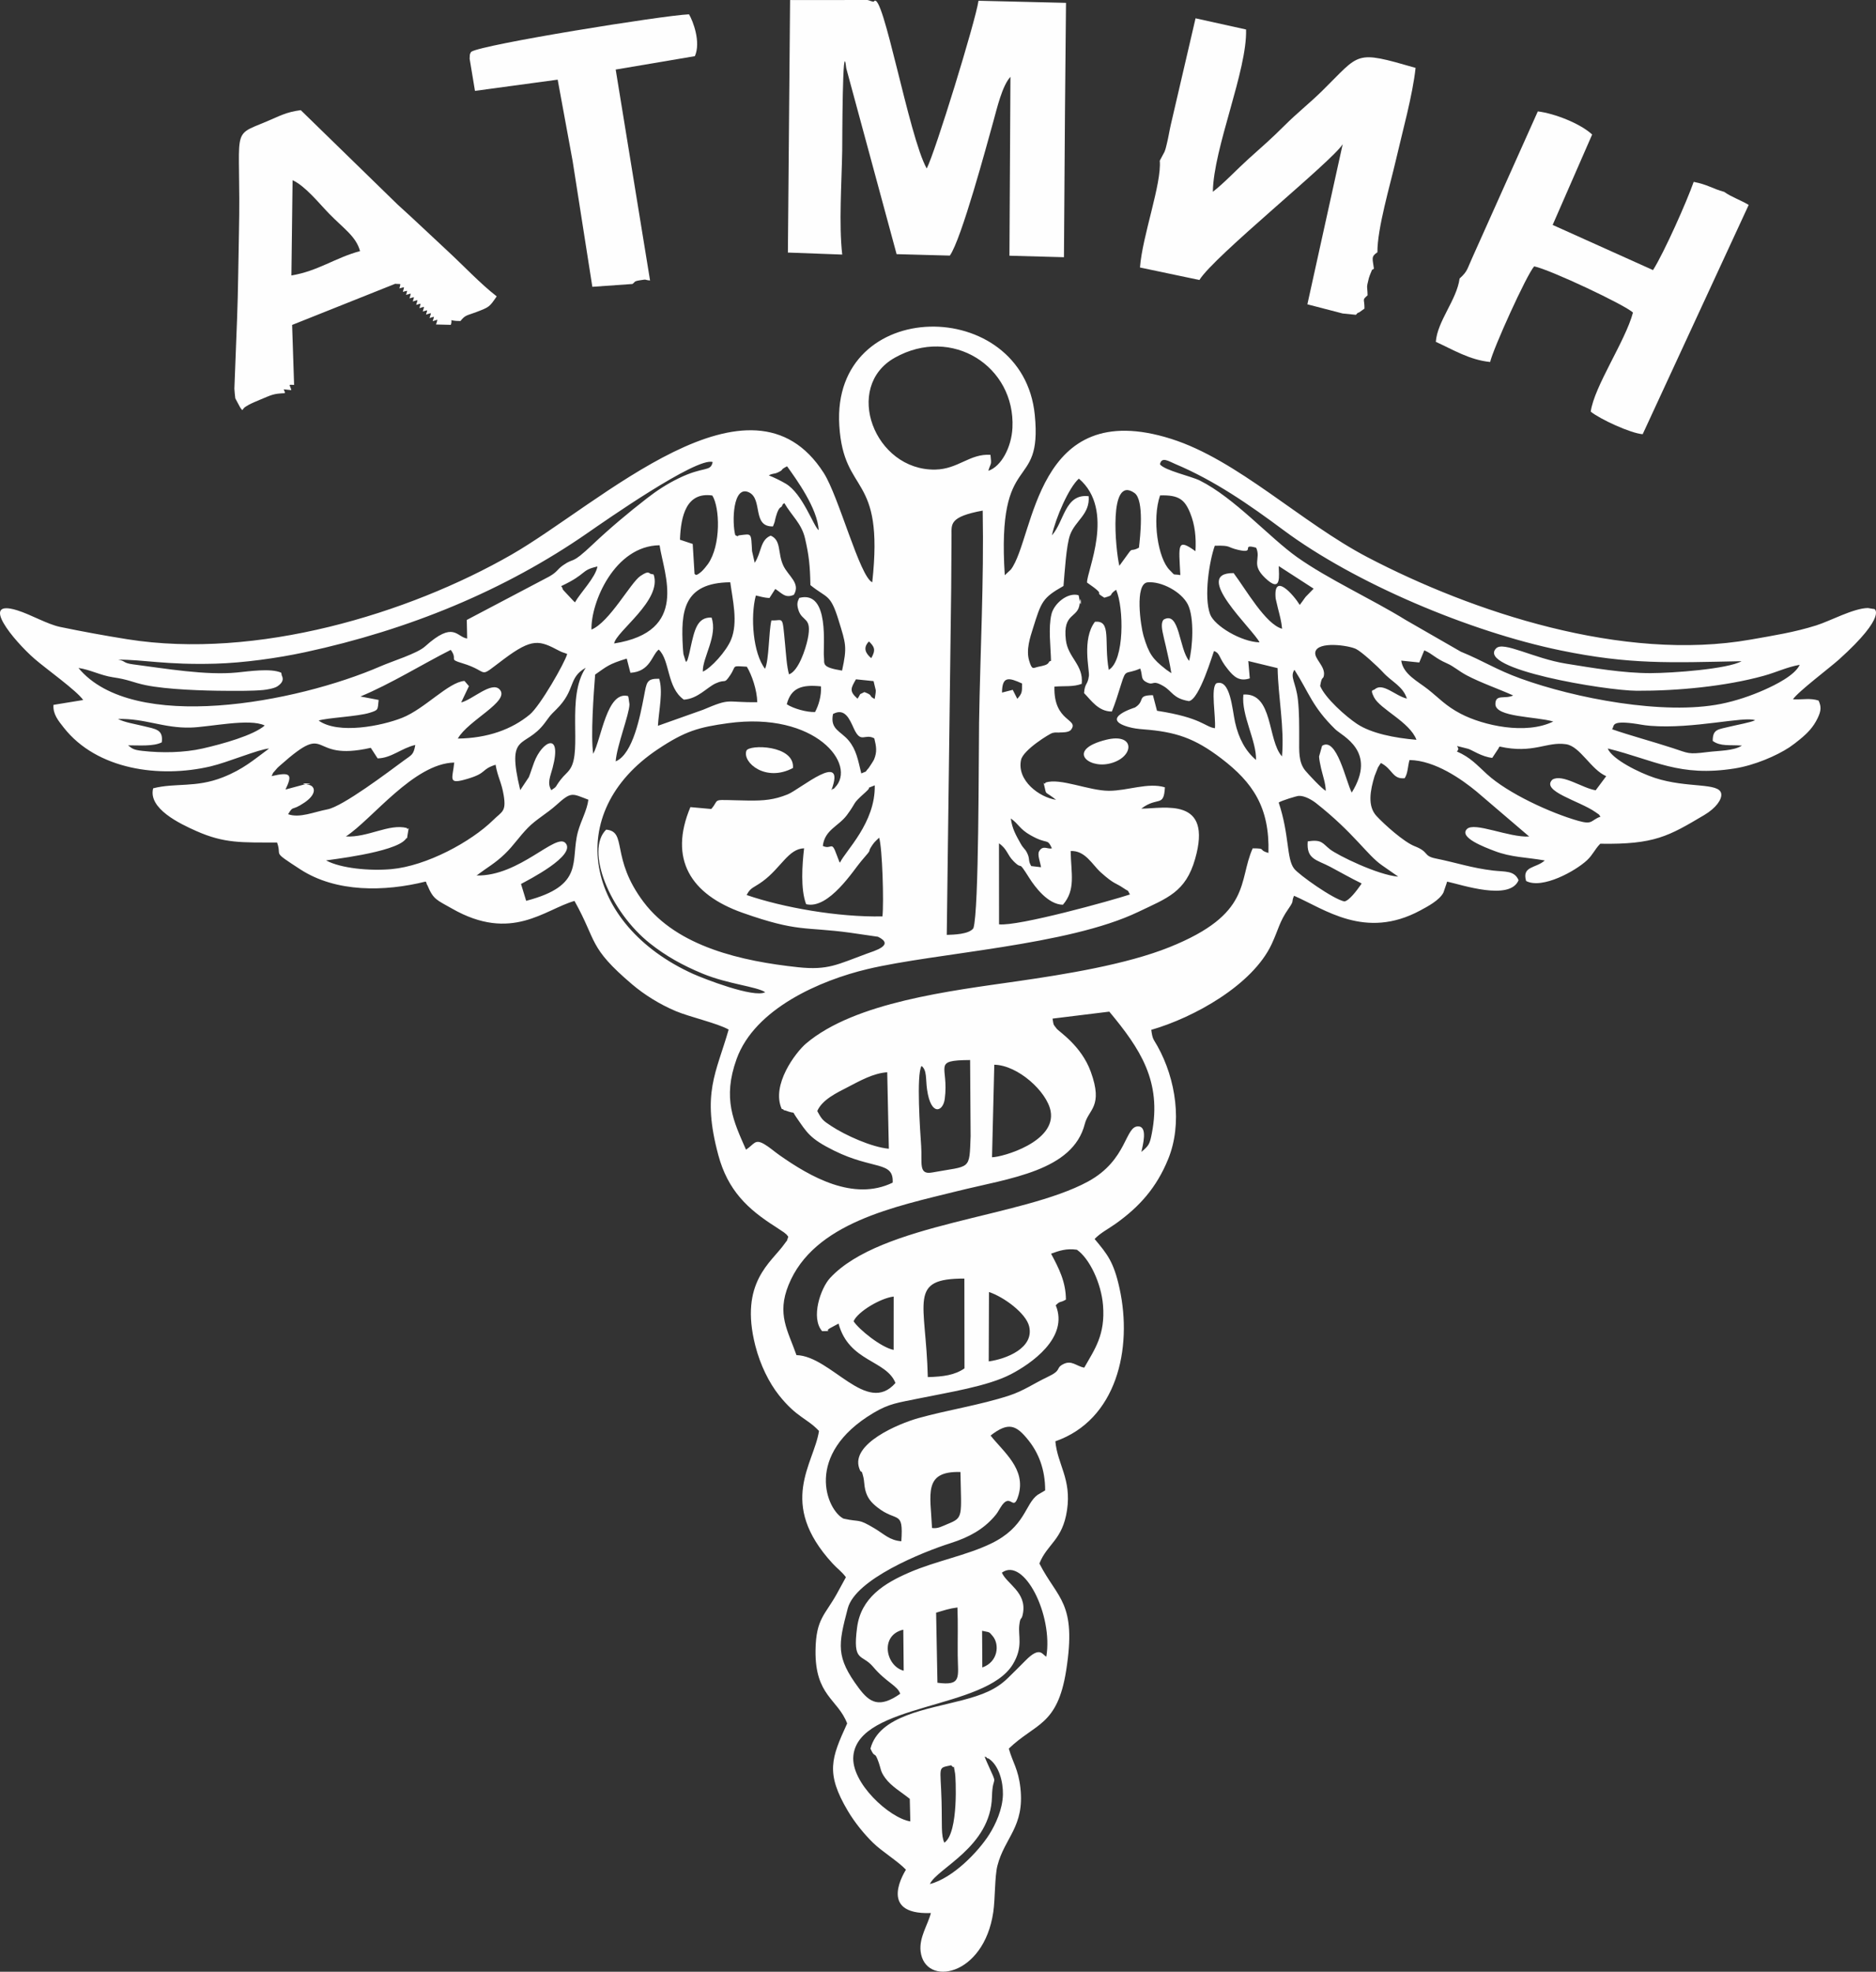
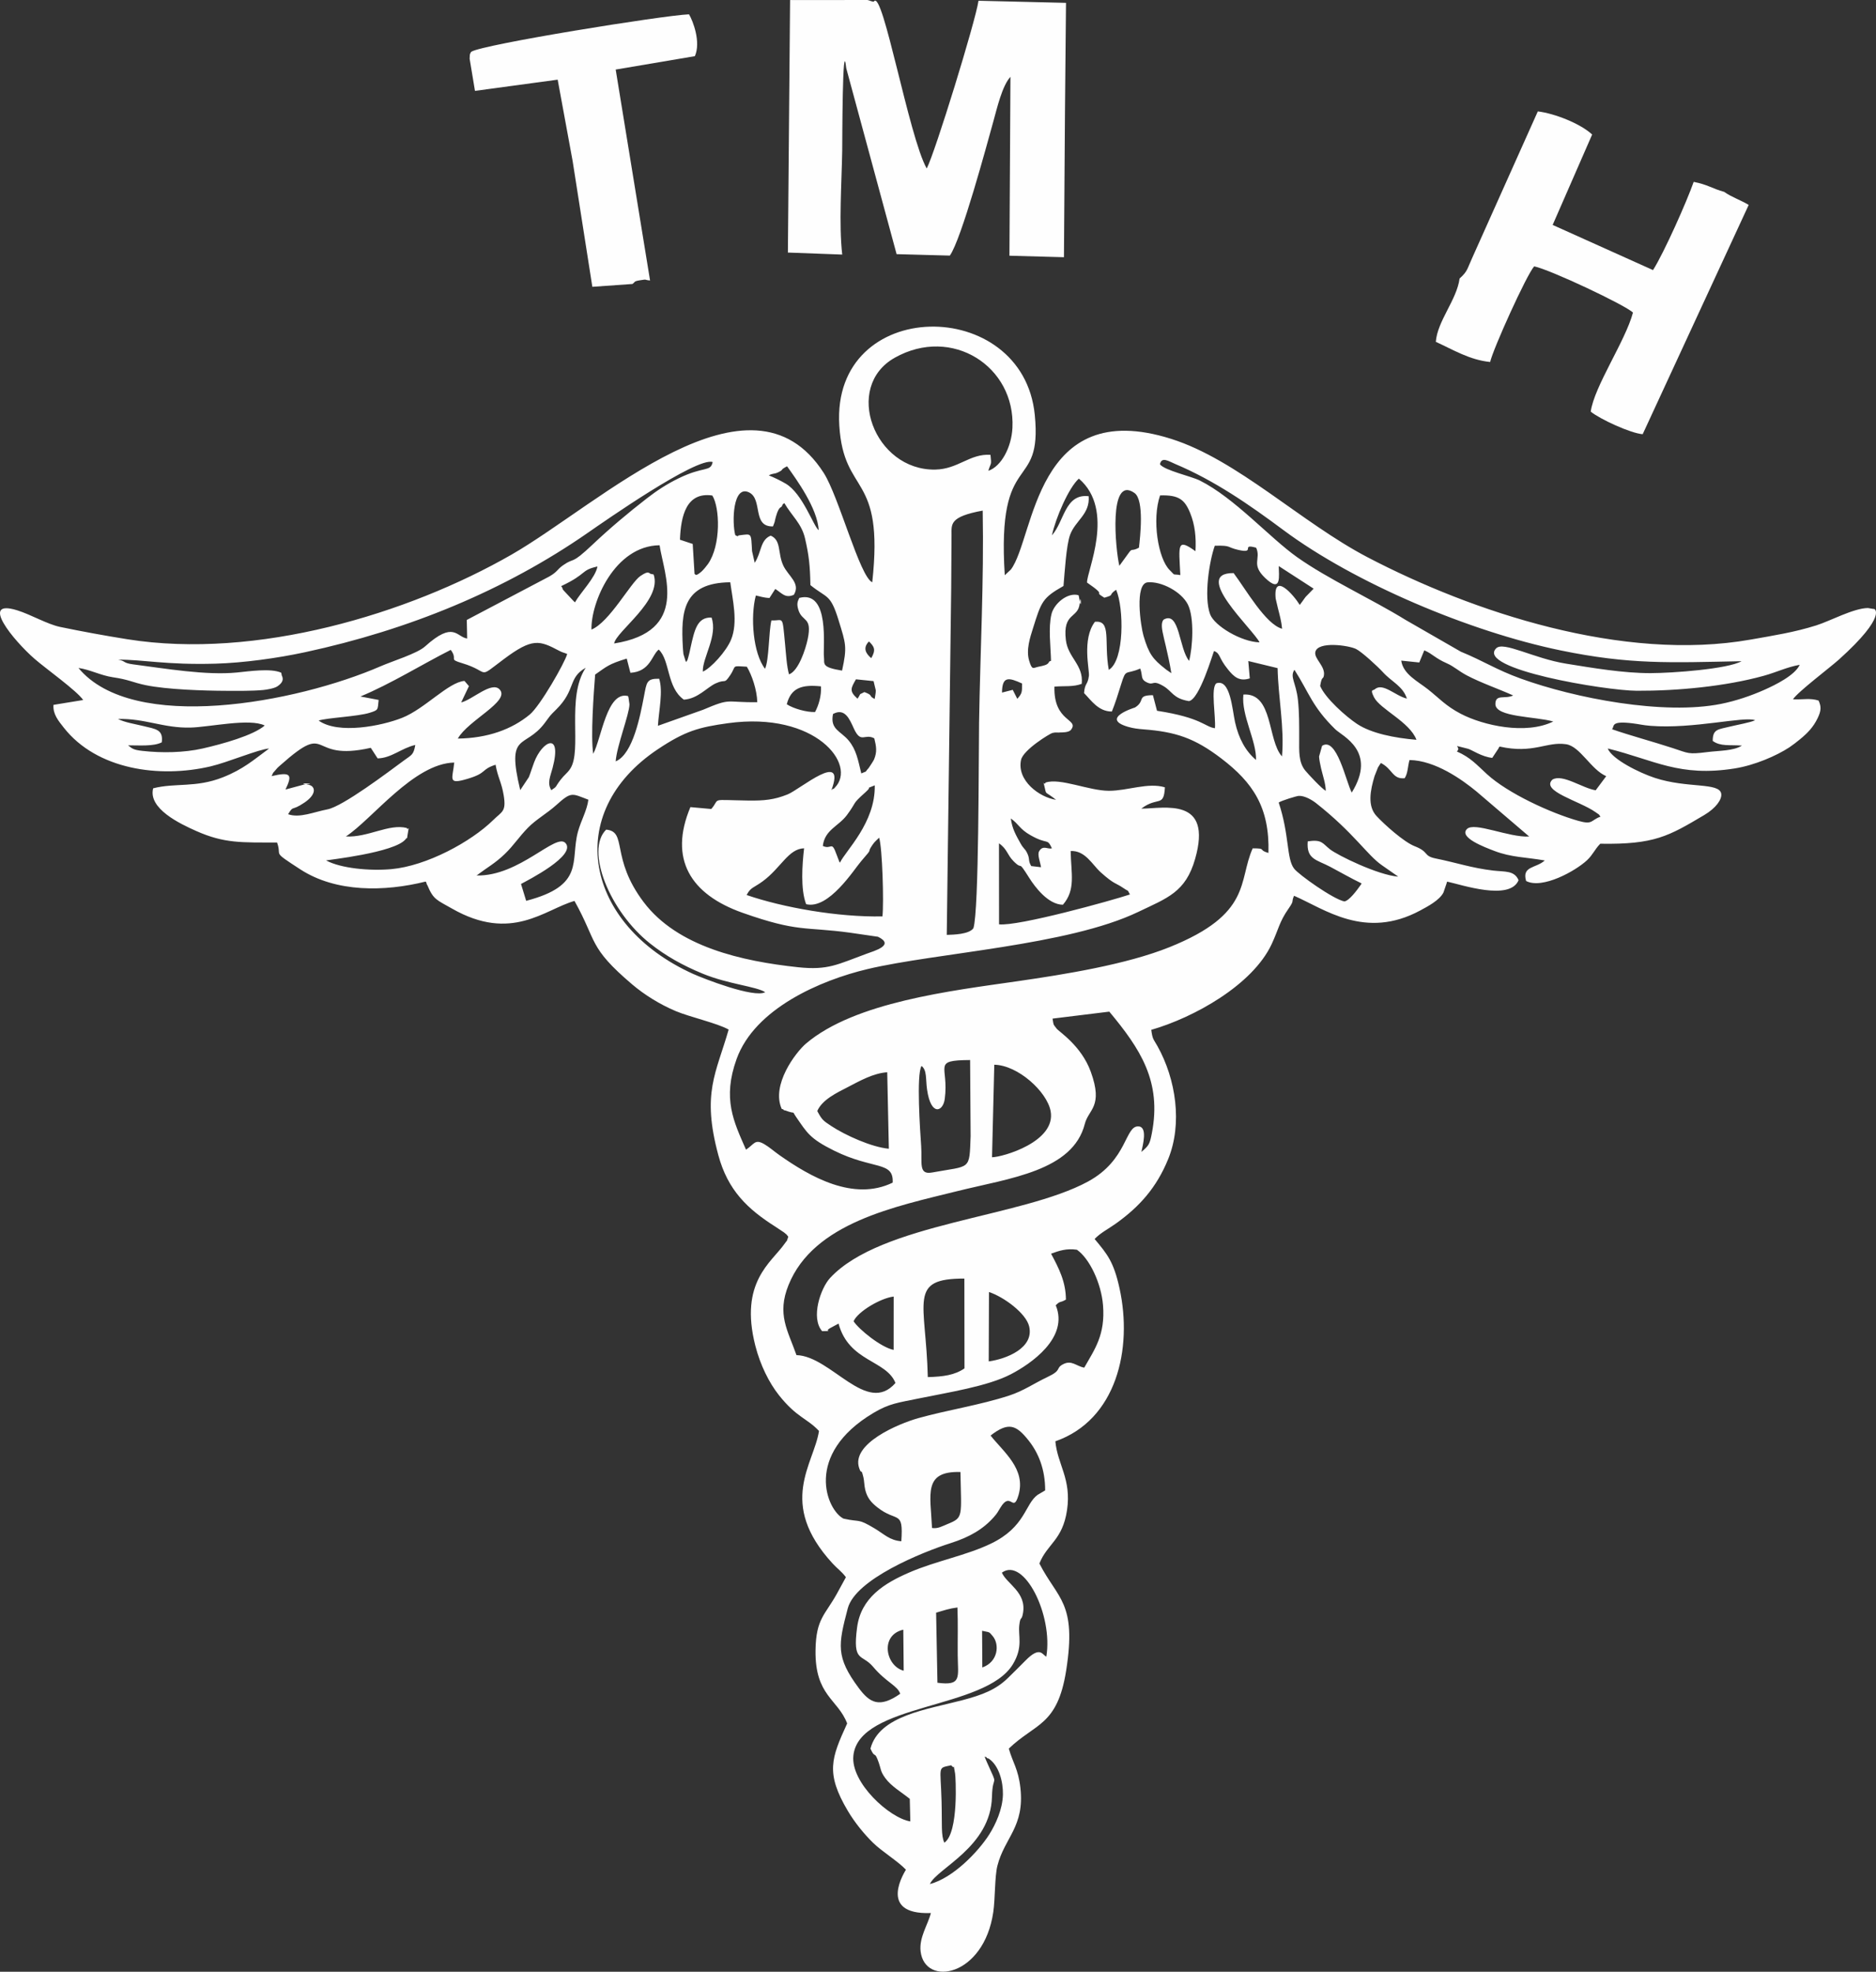
<svg xmlns="http://www.w3.org/2000/svg" xml:space="preserve" width="69.503mm" height="73.052mm" version="1.1" style="shape-rendering:geometricPrecision; text-rendering:geometricPrecision; image-rendering:optimizeQuality; fill-rule:evenodd; clip-rule:evenodd" viewBox="0 0 6119.73 6432.17">
  <rect x="0" y="0" width="6119.73" height="6432.17" fill="#333333" stroke="none" />
  <defs>
    <style type="text/css"> .fil0 {fill:#FEFEFE} </style>
  </defs>
  <g id="Слой_x0020_1">
    <g id="_2091139633088">
      <path class="fil0" d="M3080.69 6011.19c-11.4,-22.57 -7.16,-60.08 -9.21,-135.41 -3.19,-116.98 -14.46,-107.23 31.57,-117.09 15,18.9 3.65,-17.6 12.64,27.25 1.57,7.79 12.63,192.43 -35,225.25zm131.27 -280.45c2.23,1.04 5.62,-0.16 6.74,2.97 1.08,3 5,2.12 6.39,3.05 34.04,22.57 47.38,76.56 46.55,116.96 -0.99,48.85 -24.09,98.26 -44.84,130.98 -35.4,55.83 -118.08,141.99 -193.39,161.44 22.92,-51.42 198.55,-120.48 202.53,-285.29 1.9,-78.67 23.17,-24.15 -15.73,-110.49 -0.92,-2.03 -1.82,-4.2 -2.67,-6.12l-5.58 -13.5zm-153.92 -241.33l-4.31 -228.49c26.27,-7.75 42.21,-13.58 69.5,-17.03 2.15,51.52 0.53,103.19 0.93,154.77 0.57,72.65 14.46,101.53 -66.13,90.74zm-111.36 -173.07l1.26 133.86c-58.69,-14.97 -78.9,-116.08 -1.26,-133.86zm257.76 123.26l-0.71 -119.63c24.44,5.82 21.09,0.73 35.17,18.01 21.97,26.97 17.29,83.32 -34.45,101.62zm63.78 -309.31c71.97,-52.32 167.8,138.59 144.99,273.94 -12.64,-5.12 -19.53,-36.64 -68.03,12.9 -20.23,20.67 -35.56,35.43 -56.14,55.79 -39.63,39.18 -84.18,56.05 -149.21,73.29 -114.78,30.42 -271.98,49.92 -300.29,158.1 15.98,36.08 12.13,3.5 26.48,44.18 8.8,24.91 5.47,29.2 21.72,51.76 19.36,26.87 53.03,46.18 80.05,67.89l1.79 73.68c-67.9,-10.89 -194.99,-126.53 -185.77,-214.54 18.04,-172.08 431.03,-149.27 520.48,-298.39 33.95,-56.59 16.6,-91.5 20.77,-127.12 3.9,-33.23 7.31,-11.48 12.19,-40.05 11.6,-67.79 -53.23,-94.97 -69.03,-131.43zm-227.83 -145.71c-5.08,-110.48 -29.61,-186.1 92.69,-182.64 2.86,146.73 9.92,148.42 -40.91,169.28 -20.67,8.48 -32.31,16.06 -51.78,13.37zm190.98 -301.58c58.32,-45.28 83.44,-34.99 123.93,15.98 32.22,40.54 54.28,94.06 54.12,162.94l-24.61 14.56c-41.88,30.36 -39.09,104.44 -152.12,159.04 -79.82,38.56 -179.71,56.77 -265.43,93.75 -81.77,35.28 -158.48,82 -171.35,179.89 -15.21,115.75 15.66,84.68 52.21,128.2 42.84,50.99 79.53,61.04 88.56,88.05 -68.36,47.77 -99.51,29.41 -135.39,-18.8 -75.35,-101.25 -66.99,-141.16 -35.77,-259.77 25.01,-95.01 241.9,-183.13 336.09,-213.02 61.94,-19.66 106.13,-45.87 140.58,-84.91 11.79,-13.36 12.53,-16.36 21.7,-31.38 33.4,-54.63 40.95,20.15 58.54,-39.81 25.09,-85.52 -48.78,-141.03 -91.07,-194.71zm-6.02 -241.83l0.81 -226.41c48.13,15.9 120.66,69.04 131.01,111.92 17.1,70.94 -74.67,106.64 -131.82,114.49zm-79.46 -270.22l0.39 292.93c-31.86,22.09 -69.17,27.09 -119.67,28.47 -5.89,-247.18 -66.46,-321.82 119.28,-321.4zm-361.35 139.3c13,-31.05 87.69,-75.6 130.7,-80.64l-0.12 173.98c-40.49,-7.76 -113.12,-66.54 -130.58,-93.33zm644.17 -220.47c25.87,-9.42 49.88,-17.92 84.35,-12.88 40.6,28.1 79.25,108.46 85.12,180.84 7.85,96.84 -27.28,143.95 -61.26,203.82 -26.78,-5 -41.28,-26.27 -69.83,-10.7 -24.53,13.38 -1.82,18.45 -49.83,41.11 -45.13,21.32 -78.01,45.19 -125.28,60.64 -95.38,31.17 -201.91,47.15 -296.28,73.63 -66.04,18.53 -220.44,83.93 -192.87,163.25 8.69,25 5.09,-5.33 13.7,29.61 2.86,11.62 2.48,26.07 5.91,40.58 6.45,27.28 20.39,42.29 39.17,57.21 64.68,51.37 85.79,6.62 78.61,111.04 -38.4,-3.18 -55.74,-23.18 -87.49,-42.11 -56.6,-33.72 -44.02,-19.08 -101.11,-31.77 -54.47,-27.35 -131.2,-208.59 97.79,-344.89 51.66,-30.75 79.56,-33.1 147.79,-47.15 96.78,-19.93 224.32,-39.49 300.06,-78.79 65.44,-33.96 190.54,-119.37 146.73,-225.17 16.19,-15.84 11.47,-6.21 33.17,-18.46 -0.24,-58.04 -22.96,-102.25 -48.44,-149.83zm-746.89 252.68c41.07,-1.45 3.83,2.61 26.72,-10.18l26.91 -14.48c33.93,125.37 155.39,118.2 185.69,193.74 -93.64,107.39 -209.35,-87.42 -322.98,-90.93 -28.17,-80.57 -64.65,-132.51 -25.85,-228.65 82.1,-203.45 348.63,-256.07 552.26,-306.69 168.43,-41.87 375.27,-65.12 414.26,-219.01 12.12,-47.85 60.89,-55.67 19.49,-169.85 -31.11,-85.8 -104.07,-130.76 -111.63,-141.09 -11.02,-15.07 -9.17,-8.21 -13.13,-32.43l185.12 -22.73c100.1,120.36 172,227.06 138.7,397.32 -6.74,34.41 -9.11,39.43 -33.96,60.22 4.39,-21.66 21.04,-81.27 -9.37,-83.18 -44.83,-2.82 -34.87,109.43 -165.02,180.02 -216.92,117.66 -674.73,135.34 -840.93,314.18 -30.84,33.19 -64.27,129.53 -26.27,173.73zm324.31 -865.14c18.23,13.91 13.08,42.46 18.07,77.18 12.62,87.8 51.98,72.38 57.62,30.89 14.79,-108.76 -44.19,-126.38 82.79,-127.33l1.66 248.41c-4.31,113.62 1.51,95.12 -125.73,118.46 -45.51,8.35 -31.73,-32.01 -35.55,-86.35 -3.25,-46.34 -16.25,-233.07 1.14,-261.27zm229.98 297.87l7.4 -301.87c77.35,1.49 171.92,87.9 183.76,151.35 18.69,100.15 -157.11,150.27 -191.16,150.52zm-570.05 -150.78c15.91,-37.22 64.63,-60.01 98.71,-77.61 39.92,-20.61 83.45,-45.76 129.47,-48.86l5.3 249.44c-56.03,-4.84 -142.91,-44.38 -188.06,-74.23 -26.43,-17.47 -30.12,-19.99 -45.42,-48.74zm-169.84 -387.66c-36.91,19.87 -201.7,-44.52 -235.89,-60.01 -352.81,-159.94 -426.5,-524.78 -113.82,-732.97 88.64,-59.03 133.36,-71.51 228.49,-84.59 286.13,-39.32 422.01,136 348.42,210.11 -1.17,1.18 -4.57,5.67 -5.48,4.2 -0.93,-1.51 -3.82,2.83 -5.8,4.13 49.72,-133.07 -102.16,-2.62 -142.58,13.76 -44.11,17.88 -77.68,20.95 -129.94,20.15 -127.8,-1.94 -87.94,-8.68 -119.32,27.58l-68.11 -6.13c-71.22,169.27 0.01,284.67 170.41,344.83 182.01,64.26 202,44.65 349.74,64.76l91.76 13.33c55.94,27.14 -10.62,45.68 -37.64,55.57 -93.88,34.36 -124.62,54.37 -223.12,43.83 -182.35,-19.52 -393.24,-66.2 -503.59,-212.38 -109.34,-144.85 -52.29,-230.24 -122.38,-236.47 -68.72,67.27 10.7,266.61 143.69,371.78 50.96,40.31 105.69,71.02 170.71,97.89 83.51,34.5 174.97,41.62 204.46,60.62zm1675.05 -618.75c9.31,-6.37 58.1,-21.31 65.46,-21.68 19.78,-1.01 44.24,14.04 56.7,23.85 124.12,97.89 166.33,169.33 214.95,202.7l52.88 36.9c-65.75,-4.9 -198.1,-69.55 -223.28,-89.61 -24.65,-19.64 -25.58,-32.31 -71.93,-25.55 -4.99,59.29 29.17,59.73 73.09,83 37.75,20 66.71,36.98 102.57,54.27 -1.07,2.23 -2.8,4.7 -3.93,6.31 -11.3,16.17 -37.18,50.88 -52.5,52.42 -36.83,-7.77 -147.84,-86.68 -163.51,-106.68 -25.64,-32.74 -14.84,-108.8 -50.51,-215.95zm-912.47 133.1c27.62,19.34 26.05,36.85 47.79,58.57 33.55,33.5 9.98,-10.74 51.03,54.34 18.62,29.53 61.51,86.93 109.75,87.44 42.52,-49.1 26.54,-101.52 25.26,-175.26 47.74,-2.24 70.48,44.74 98.26,69.65 44.98,40.34 47.22,32.96 74.82,51.86 20.43,13.99 8.88,0.66 20.3,20.22 -59.65,19.8 -364.64,104.5 -426.99,97.44l-0.24 -264.25zm-629.11 198.5c74.11,18.32 156.5,-113.85 179.74,-140.46 44.58,-51.02 14.17,-19.83 37.02,-53.53 7.07,-10.43 13.84,-15.07 21.38,-22.9 10.57,32.68 15.73,212.08 10.83,256.76 -145.14,3.03 -324.56,-29.05 -442.99,-69.73 12.71,-25.27 23.03,-23.25 52.3,-44.7 59.62,-43.69 83.74,-106.26 135.07,-107.75 -6.13,52.72 -12.02,133.6 6.66,182.31zm759.97 -172.35c-6.29,11.36 3.86,35.19 6.35,51.81l-32.03 -3.78c-11.38,-19.12 -3.01,-22.91 -14.11,-44.22 -7.06,-13.55 -10.94,-12.06 -20.88,-29.99 -14.01,-25.31 -26.93,-46.54 -31.59,-81.11 26.34,18.47 28.26,34.3 64.2,54.63 58.25,32.97 52.97,7.53 69.84,42.5 -11.46,5.21 -29.4,-12.2 -41.77,10.16zm-705.5 -17.61c6.43,-53.23 51.12,-63.61 78.87,-101.04 34.13,-46.04 13.78,-32.62 59.99,-73.88 27.43,-24.5 -6.55,-7.28 30.53,-22.79 2.58,122.01 -95.26,213.34 -113.55,252.28 -1.55,-1.76 -2.51,-4.53 -3.23,-6.23l-7.32 -19.12c-17.59,-49.4 -15.91,-15.51 -45.28,-29.21zm-1129.44 96.32c36.73,-27.59 60.22,-39.58 91.53,-69.63 30.48,-29.25 45.94,-55.56 76.96,-87.05 25.71,-26.11 61.66,-46.15 91.18,-72.73 50.29,-45.28 50.82,-38.15 104.96,-17.75 -4.41,35.15 -24.13,68.32 -33.94,104.2 -25.97,95 24.71,175.28 -168.96,225.66l-16.84 -55.02c23.52,-12.61 180.74,-92.74 145.34,-133.18 -30.93,-35.34 -150.76,109 -290.23,105.51zm-426.34 -127.29c85.28,-55.44 221.33,-238.36 353.42,-241.06 -5.36,54.07 -23.04,73.05 44.47,52.74 64.18,-19.31 41.46,-29.81 90.37,-45.66 7.09,41.15 19.31,56.29 26.45,99.5 8.95,54.25 -5.54,52.77 -33.81,80.63 -72.77,71.7 -218.31,150.14 -332.38,160.44 -70.9,6.4 -165.16,-2.45 -213.23,-28.44 2.92,-1.26 224.54,-25.12 259.44,-69.07 11.08,-13.96 2.12,9.52 6.7,-15.91 6.64,-36.91 1.18,-9.44 -2.76,-20.86 -58.69,-14.7 -126.76,31.72 -198.67,27.69zm3763.84 -293.2c110.19,24.57 153.07,-17.2 216.63,-7.63 45.98,6.92 80.77,82.62 130.85,104.2l-34.37 46.03c-43.36,-6.86 -108.44,-54.56 -141.15,-34.85 -38.89,37.63 87.85,69.22 139.76,105.58 20.69,14.49 7.99,4.7 17.04,15.31 -32.53,11.62 -23.88,27.52 -72.79,13.55 -91.2,-26.05 -229.51,-89.88 -297.54,-152.21 -34.52,-31.63 -53.68,-54.41 -98.21,-74.04 18.3,-16.2 -28.01,-24.8 36.52,-8.74 11.01,2.74 45.12,26.4 78.96,29.71l20.7 -31.34c0.59,-3.14 2.19,-3.86 3.6,-5.56zm-4006.1 96.33c10.75,-21.19 -3.66,0.37 14.46,-21.67 5.42,-6.59 8.23,-8.66 15.25,-14.88 166.06,-147.17 84.03,-8.07 293.69,-55.72l22.36 34.44c44.63,-0.55 78.7,-33.93 122.84,-43.76 -5.62,32.68 -11.64,31.99 -36.79,50.46 -51.14,37.59 -199.86,150.39 -250.12,159.73 -42.6,7.92 -90.51,29.34 -127.96,15.69 18.78,-30.97 8.97,-7.83 53.6,-38.1 41.89,-28.41 34.71,-54.39 12.78,-57.96 -54.26,-8.83 43.29,-2 -12.12,-1.39l-62.77 16.94c23.6,-49.26 17.31,-58.42 -45.22,-43.78zm1923.53 -8.77c-10.88,-44.8 -16.23,-77.23 -41.21,-107.31 -26.01,-31.32 -61.32,-35.93 -51.02,-86.55 39.23,-21.37 54.43,18.01 68.04,47.52 23.51,50.98 34.73,14.71 66.62,31.9 6.47,26.68 9.73,43.43 -0.77,68.9 -1.57,3.82 -15.81,25.89 -17.42,27.67 -16.84,18.79 -0.52,7.07 -24.24,17.88zm2449.11 -144.07c8.66,-10.22 -6.03,-28.12 66.22,-19.39 23.13,2.8 34.08,6.23 59.2,8.22 139.12,11.09 307.87,-32.3 341.32,-18.17 -16.32,7.53 -59.47,15.06 -80.92,20.39 -39.84,9.91 -57.43,7.57 -57.45,47.03 25.4,18.65 55.24,12.12 95.32,15.21 -27.27,17.52 -73.57,16.19 -113.39,21.23 -62.75,7.93 -60.51,3.91 -111.04,-12.6 -66.74,-21.82 -140.02,-41.26 -199.26,-61.93zm-4731.02 42.7c5.48,-42.35 -19.73,-43.24 -60.96,-53.38 -28.73,-7.07 -58.6,-11.25 -82.04,-22.89 88.96,-2.12 147.84,30.12 236.21,28.13 61.19,-1.38 193.48,-31.27 242.69,-6.76 -37.12,32.31 -138.55,60.48 -202.86,75.04 -60.19,13.62 -132.59,14.97 -196.07,7.75 -27.67,-3.15 -32.72,-6.41 -46.82,-18.13 36.53,-0.09 83.08,3.91 109.85,-9.75zm2038.87 -124.23c13.52,-53.31 49.12,-65.06 111.64,-58.35 1.59,31.54 -8.06,62.59 -19.41,83.66 -26.81,1.09 -70.52,-11.01 -92.22,-25.31zm286.67 -17.27c-22.42,-11.31 -2.2,-10.7 -33.51,-22.49 -21.78,11.84 -7.6,-0.48 -22.36,21.56 -28.2,-24.76 -21.49,-34.52 -5.14,-63.19l57.45 5.87 7.29 30.35c-0.02,9.25 -2.38,18.83 -3.72,27.89zm415.44 -20.85c0.41,-54.7 22.14,-49.22 65.32,-29.66 0.03,27.22 0.95,31.73 -15.48,50.05l-14.83 -29.36 -35.02 8.96zm-1571.61 318.15c-46.46,-193.1 14.85,-131.85 80.18,-219.25 19.55,-26.16 14.17,-20.93 37.72,-44.28 64.49,-63.93 37.04,-102.5 95.71,-135.53 -64.42,96.33 -10.71,269.8 -50.71,329.68 -9.76,14.61 -17.95,18.48 -30.91,35.24 -19.7,25.47 -9.79,20.8 -30.63,34.37 -14.25,-23.18 -3.21,-44.62 4.19,-72.58 31.75,-120.04 -33.64,-88.81 -60.29,-18.16 -7.37,19.53 -10.43,31.14 -17.02,48.08l-28.24 42.44zm359.35 -382.68c64.86,-3.81 69.4,-57.44 92.38,-75.79 37.45,34.94 25.64,123.77 82.01,163.41 45.53,-2.76 75.17,-39.91 103.67,-53.02 34.37,-15.81 26.15,4.6 47.24,-26.4 22.19,-32.6 1.43,-31.08 54.56,-28 16.31,26.97 32.95,75.05 34.03,115.7 -105.82,1.53 -82.62,-15.36 -176.77,24.67l-147.33 52.32c2.9,-49.49 17.33,-111.75 4.08,-153.51 -41.53,-0.77 -40.71,11.58 -49.62,57.44 -12.01,61.93 -35.3,188.16 -92.23,212.16 3.17,-49.51 44.6,-153.74 44.96,-186.23l-2.93 -20.3c-0.18,-3.55 -1,-4.46 -1.89,-6.56 -68.68,-17.52 -86.15,137.1 -113.43,188.46 -8.65,-58.02 1.31,-195.4 6.25,-258.57 38.69,-26.93 43.5,-33.89 103.05,-52.14l11.98 46.38zm2252.96 311.11c5.32,23.16 14.8,49.16 15.48,73.78 -12.71,-6.06 -57.76,-54.88 -66.67,-65.62 -22.97,-27.67 -20.04,-65.14 -20.08,-104.49 -0.04,-42.18 0.43,-84.63 -4.14,-126.61 -6.1,-56.12 -27.19,-74.64 -11.41,-97.96 48.44,75.65 57.45,119.91 133.28,194.09 23.02,22.52 137.38,71.64 53.68,206.44 -18.63,-34.96 -48.91,-183.64 -96.75,-152.49l-9.83 34.89c0.08,8.02 4.33,28.81 6.44,37.98zm626.71 -237.17c-26.93,13.13 -58.03,-5.78 -57.94,28.27 0.11,42.95 130.72,40.01 188.74,56.67 -89.23,44.07 -228.42,13.26 -302.24,-25.45 -48.9,-25.65 -70.26,-50.94 -106.72,-79.66 -33.87,-26.67 -80.53,-48.98 -86.95,-93.48l58.83 6.1 16.38 -39.67c27.61,11.78 33.73,24.79 73.48,42.31 24.31,10.71 37.71,24.91 65.37,39.5 46.06,24.31 104.92,44.5 151.06,65.4zm-3465.67 -148.72c24.44,33.05 -9.33,29.48 36.98,43.36 95.55,28.66 45.43,54.77 136.23,-13.2 93.25,-69.81 116.05,-61.3 180.72,-27.07 12.29,6.51 14.89,5.38 25.92,10.33 -7.52,28.17 -88.15,169.62 -122.41,197.79 -58.57,48.17 -136.68,76.78 -234.34,78.18 32.74,-59.43 171.78,-121.77 136.58,-160.01 -25.76,-28.41 -89.02,33.31 -125.73,42.13l25.35 -53.26 -14.59 -16.98c-52.22,4 -129.34,90.91 -202.88,120.22 -67.6,26.93 -209.01,54.78 -272.82,9.1 26.99,-9.04 127.45,-13.1 166.27,-25.3 29.73,-9.33 25.95,-9.25 29.49,-41.96l-59.44 -11.28c98.4,-40.75 202.74,-105.72 294.66,-152.05zm2956.22 241.45c-36.6,-24.37 -103.24,-83.58 -120.14,-123.66 5.85,-35.51 9.32,-19.13 12.1,-33.76 5.78,-30.52 -32.77,-55.29 -27.81,-77.28 8.05,-35.69 108.16,-21.72 132.83,-9.61 18.6,9.12 70.89,57.31 88.06,76.15 28.57,31.36 64.54,44.69 77.75,85.65 -37.47,-8.77 -77.69,-52.51 -104.01,-30.97 -5.41,6.22 -17.68,-2.16 -3.21,26.64 19.44,38.72 116.91,80.76 138.41,138.77 -71.14,-5.94 -147.37,-20.92 -193.96,-51.95zm-1584.53 -214.45c-18.62,-15.48 -27.87,-33.95 -7.45,-54.49 16.68,16.43 23.79,26.48 7.45,54.49zm963.17 38.11c-1.47,-1.11 -3.17,-2.49 -4.62,-3.64 -40.22,-31.53 -53.22,-48.66 -70.43,-107.44 -9.08,-30.99 -29.71,-170.38 13.55,-174.35 44.67,-4.09 110.48,30.76 131.25,72.43 21.43,43 15.66,140.07 3.97,183.73 -33.37,-40.09 -30.57,-163.96 -82.78,-134.72 -9.79,9.19 -5.31,31.95 -3.8,40.21 2.27,12.46 7.17,31.42 10.13,44.33 6.74,29.43 13.25,57.18 18.48,90.37l-15.73 -10.94zm-1567.02 -25.31c-1.17,-1.96 -2.17,-4.55 -2.76,-6.27l-6.08 -19.97c-0.51,-2.75 -1.66,-18.68 -1.86,-22.15 -6.6,-115 -0.2,-210.55 154.69,-211.94 7.66,57.87 25.9,130.27 2.66,187.04 -15.73,38.42 -65.84,93.29 -92.19,104.49 -1.86,-45 49.68,-117.34 28.32,-176.54 -46.45,-1.18 -55.28,38.57 -68.93,100.69 -1.66,7.55 -3.65,18.15 -5.85,25.3 -5.61,18.21 -1.32,8.51 -8.01,19.35zm864.66 -242.56c0.43,-57.39 0.77,-114.79 1.07,-172.15 0.18,-34.84 -7.73,-59.41 101.71,-79.42 4.27,228.77 -8.19,461.44 -11.86,691.42 -1.66,103.56 0.07,614.81 -18.53,670.94 -14.33,20.22 -65.66,21 -86.87,21.73l14.48 -1132.51zm-1173.46 136.54c-2.4,-88.16 75.53,-273.35 222.18,-275.03 14.51,96.33 97.48,281.43 -148.29,320.38 6.7,-40.04 157.61,-141.09 128.92,-224.95 -2.32,-0.78 -5.26,-1.38 -7.18,-1.56 -9.65,-0.87 -5.82,-14.01 -36.06,6.43 -31.8,21.49 -100.86,150.9 -159.58,174.73zm-98.91 -141.69c87.18,-41.08 61.77,-51.42 118.43,-64.15 -6.48,36.34 -55.54,85.17 -73.38,117.05 -1.85,-1.59 -4.01,-3.77 -5.33,-5.03l-31.26 -33.4c-1.19,-1.64 -3.24,-2.97 -4.12,-6.94 -0.95,-4.27 -2.94,-4.99 -4.34,-7.54zm2278.18 183.4c-59.85,-1.67 -147.28,-53.82 -161.24,-91.69 -21.17,-57.45 -2.15,-175.17 15.3,-223.49 55.57,-1.42 37.53,4.6 76.61,13.58 59.38,13.63 5.34,-22.18 58.39,-7.09 16.53,37.61 -18.01,53.33 29.13,98.5 54.94,52.64 44.61,-9.17 44.47,-38.69l113.82 73.69 -26.16 26.93c-4.08,5.12 -4.68,6.66 -10.51,14.59l-8.6 11.53c-20.19,-32.93 -87.05,-109.24 -78.58,-20.67 0.06,0.67 6.44,27.78 7.26,31.09 5.46,21.87 11.55,42.81 13.75,67.35 -53.75,-14.46 -118.28,-128.5 -158.14,-181.58 -139.43,-1.45 64.56,184.48 84.48,225.95zm-457.27 -249.72c-12.42,-51.33 -36.29,-297.85 49.3,-237.6 32.54,22.9 18.58,144.02 14.59,178.6 -27.6,14.46 -19.89,-2.32 -35.89,20.46l-28 38.54zm-1433.34 -85.08c2.77,-78.28 21.17,-156.56 105.52,-144.24 24.54,38.71 28.85,161.39 -13.96,223.18 -4.38,6.31 -15.53,19.82 -21.08,24.66 -20.08,17.55 -19.21,9.22 -22.94,7.94l-5.97 -97.74 -41.57 -13.8zm1632.28 115.34c-28.9,-4.87 -14.05,4.08 -34.57,-16.09 -38.33,-37.67 -58.43,-165.53 -31.56,-243.8 61.58,-2.02 80.65,13.87 98.53,58.32 15.07,37.48 19.58,77.64 16.95,123.67 -60.95,-43.97 -54.4,-20.06 -49.35,77.89zm-1340.3 74.75l18.9 -29.52c21.87,13.83 32.33,31.42 60.6,19.11 23,-37.74 -18.38,-61.12 -34.44,-95.45 -18.97,-40.55 -5.64,-82.58 -41.07,-97.53 -34.61,13.97 -29.47,54.2 -52.19,88.58l-8.63 -38.04c-3.57,-60.82 0.01,-56.59 -40.61,-51.76 -12.7,1.51 2.54,7.48 -14.14,-0.39 -11.13,-41.62 -8.28,-164.85 44.74,-139.58 45.92,21.89 9.1,113.06 78.28,111.04 9.59,-24.69 3.13,-8.9 9.51,-31.62 11.01,-39.22 17.94,-26.19 21.05,-37.65 1.29,-4.75 4.26,-4.56 6.67,-6.52 24.55,41.99 56.06,66.29 67.31,114.9 12.59,54.46 16.41,88.11 17.54,152.4 54.69,44.27 65.04,27.05 92.07,115.05 23.65,76.99 28.18,86.04 11.17,163.87 -70.41,-11.42 -56.11,-22.46 -59.13,-45.56 -3.75,-28.79 20.68,-218.12 -80.4,-191.6 -5.91,12.04 -8.78,19.5 -3.12,38.45 12.33,41.31 45.88,21.25 30.71,95.35 -6.97,34.03 -30.49,104.88 -61.11,115.59 -7.38,-25.87 -9.7,-66.13 -12.71,-97.22 -9.72,-100.74 -4.42,-76.58 -44.76,-78.87 -8.9,38.61 -7.48,129.22 -20.74,157.86 -39.03,-50.21 -48.44,-169.5 -30,-239.05 13.12,2.59 24.69,7.28 44.46,8.16zm921.38 -204.34c11.9,-56.17 55.01,-156.01 87.92,-185.07 120.24,102.59 25.03,302.88 26.65,339.07 72.7,50.21 14.07,23.4 56.46,49.42 36.21,-10.5 9.71,-6.42 38.41,-25.93 25.6,58.76 27.48,230.58 -23.95,261.34 -16.64,-91.17 10.12,-162.94 -45.25,-156.82 -43.26,57.23 -17.04,157.19 -19.63,176.47 -4.24,31.51 -13.16,21.61 -15.79,56.09 22.44,22.43 46.37,60.44 90.74,60.12 10.75,-26.33 20.69,-58.04 30.47,-89.73 16.1,-52.13 13.42,-29.15 61.93,-50.46 8.94,22.66 -0.12,34.2 20.86,44.69 25.43,12.71 16.39,-10.3 55.31,12.77 29.03,17.21 30.76,40.08 82.71,48.78 34.85,-5.24 78.65,-157.55 82,-163.48 22.06,8.83 13.05,20.69 45.83,60.7 18.52,22.61 36.15,39.97 70.75,28.62l-4.87 -56.57 95.59 23.13c1.93,95.61 22.73,194.03 14.32,287.93 -47.83,-52.04 -28.11,-208.45 -125.95,-201.74 -7.4,67.29 43.09,150.55 41.27,213.28 -33.42,-27.96 -56.56,-69.21 -68.5,-123.45 -9.08,-41.2 -15.36,-142.21 -60.85,-126.47 -19.19,14.09 -1.54,108.42 -4.66,146.45 -33.1,-4.06 -41.69,-34.15 -189.01,-56.92l-13.33 -50.83c-54.79,0.34 -23.02,18.31 -58.62,40.23 -0.01,0.01 -115.94,35.44 -22.74,62.98 16.98,5.02 33.66,6.96 49.98,8.2 105.38,8.03 166.92,28.21 254.55,95.09 102.54,78.26 158,159.26 153.68,308.18 -36.21,-10.07 -3.71,-15.01 -51.38,-15.03 -47.95,106.6 -0.68,213.7 -271.73,322.5 -140.76,56.49 -340.76,88.62 -495.41,110.95 -215.46,31.12 -530.35,67.82 -689.87,203.27 -33.85,28.74 -114.52,135.28 -79.38,213.37 1.7,1.29 4.84,0.05 5.86,2.57 0.99,2.49 4.47,1.88 5.84,2.4 38.65,14.74 18.35,-3.05 36.11,22.5 34.86,50.14 43.37,69.14 123.15,108.66 127.49,63.17 194.71,33.18 190.99,104.29 -127.71,62.08 -269.18,-19.1 -369.93,-90.07 -16.83,-11.85 -31.13,-24.87 -47.96,-34.87 -31.65,-18.82 -32.79,-1.08 -60.54,17.5 -40.55,-92.29 -77.35,-166.37 -30.7,-295.82 59.53,-165.16 274.69,-257.11 426.52,-293.24 225.5,-53.66 653.53,-76.34 883.58,-186.59 95.58,-45.81 154.55,-64.24 185.6,-172.76 58.39,-204.05 -101.42,-164.34 -175.53,-164.19 53.71,-40.81 73.47,-2.68 77.02,-69.52 -55.5,-16.69 -121.21,11.36 -182.58,11.31 -65.36,-0.04 -159.45,-42.98 -206.76,-26.79 -5.04,14.12 -10.76,-19.12 -2.02,19.47 4.73,20.85 0.23,8.11 36.22,36.74 -54.38,-8.08 -128.43,-62.8 -114.19,-130.01 7.05,-33.29 94.77,-86.42 102.36,-88.11 13.3,-2.96 14.55,-0.3 27.46,-1.69 1.08,-0.12 25.65,0.9 32.89,-8.32 28.83,-36.72 -57.11,-23.96 -53.75,-141.12 35.57,-2.76 60.66,1.43 89.01,-9.06 6.53,-61.81 -44.76,-84.92 -51.72,-142.76 -11,-91.25 40.38,-69.52 45.07,-119.4 4.22,-44.74 6.78,39.9 -2.07,-20.11 -0.27,-1.84 -0.94,-4.68 -1.84,-6.89 -35.84,-10.03 -80.02,27.44 -88.29,62.33 -10.57,44.61 -2.32,105.55 -1.34,151.76 -1.96,1.51 -5.21,0.53 -6.48,3.65 -4.09,10.12 -18.32,12.22 -34.98,15.73 -16.98,3.58 -20.28,12.45 -29.99,-20.32 -10.5,-35.4 3.7,-76.73 12.5,-104.84 27.38,-87.51 30.99,-99.56 99.65,-138.38 3.79,-43.31 9.02,-132.57 21.43,-166.66 17.12,-47 65.32,-67.12 60.72,-126.16 -77.55,-9.16 -79.4,82.17 -119.84,127.62zm-863.98 -225.33c29.61,41.48 99.57,137.04 103.08,208.53 -17.2,-13.44 -52.21,-119.2 -107.37,-151.81 -18.3,-10.82 -38.12,-20.11 -55.35,-27.08 15.88,-8.23 15.84,-2.75 31.72,-10.55 19.49,-9.57 1.95,-5.72 27.92,-19.09zm1346.39 46.44c-27.65,-13.86 -115.11,-32.99 -130.01,-52.87 5.14,-26.14 28.43,-10.1 49.66,-1.14 129.01,54.41 242.59,133.4 352.81,215.46 231.99,172.67 607.5,331.41 904.1,392.65 226.82,46.83 356.19,39.98 590.87,35.33 -46.23,25.69 -225.11,38.74 -297.11,38.92 -88.41,0.22 -190.5,-17.2 -276.14,-31.02 -104.46,-16.86 -203.63,-73.77 -227.28,-50.04 -67.3,67.53 356.2,138.12 458.69,138.58 132,0.59 289.67,-14.31 414.34,-48.95 42.79,-11.89 74.75,-28.19 117.03,-35.77 -15.53,34.16 -78.76,65.37 -116.07,81.97 -41.82,18.62 -91.89,35.77 -140.26,45.48 -187.82,37.7 -477.04,-18.47 -653.89,-82.56 -80.33,-29.1 -120.71,-57.14 -195.28,-87.68l-179.8 -103.39c-111.94,-69.06 -252.49,-132.83 -354.01,-204.76 -90,-63.76 -204.06,-193.3 -317.66,-250.2zm-3528.48 584.48c82.2,-0.68 155.48,17.56 317.19,13 91.65,-2.58 203.3,-18.13 293.03,-37.49 338.26,-72.97 651.23,-201.54 921.79,-389.37 52.48,-36.44 355.11,-248.06 407.36,-230.94 -7.09,33.64 -27.74,12.02 -112.9,54.01 -37.57,18.53 -68.93,39.06 -101.29,64.14 -61.67,47.8 -122.05,98.61 -177.28,150.88 -73.2,69.28 -56.78,40.09 -96.05,67.37 -20.9,14.52 -17.47,20.88 -45.28,36.91l-269.31 141.84 1.26 60.6c-35.16,-4.95 -43.14,-59.14 -137.57,25.96 -25.35,22.86 -105.96,47.66 -144.68,64.48 -275.52,119.65 -808.23,219.75 -985.77,5.63 37.17,5.05 72.43,24.38 112.18,30.25 53.74,7.93 64,16.83 106.72,25.74 69.07,14.4 191.08,18.37 265.03,18.57 36.99,0.1 81.77,0.7 118.2,-2.62 11.51,-1.05 36.28,-5.18 46.36,-11.76 28.49,-18.6 14.32,-34.09 14.3,-37.66 -0.03,-3.85 -0.85,-4.92 -1.67,-7.27 -33.91,-14.98 -104,-4.45 -144.35,-0.47 -100.29,9.91 -232.62,-12.85 -338.25,-26.53 -35.19,-4.56 -23.67,-11.29 -49.01,-15.26zm2845.63 -668.29c-67.37,-4.49 -105.37,46.8 -180.09,48.13 -198.7,3.54 -301.39,-269.81 -132.07,-364.93 186.68,-104.87 393.76,28.84 383.82,228.89 -3.12,62.7 -36.08,125.83 -78.67,140.05 8.7,-29.01 10.99,-15.98 7.02,-52.14zm-385.68 415.74c-40.75,-18.06 -108.96,-279.51 -158.13,-356.46 -237.85,-372.31 -729.6,100.44 -1018.48,266.23 -337.46,193.66 -832.9,343.03 -1253.2,276.11 -75.61,-12.05 -147.76,-25.31 -219.22,-40.14 -42.23,-8.77 -95.43,-40.37 -140.25,-54.26 -125.04,-38.77 -11.62,98.71 56.63,158.3 35.57,31.06 138.81,104.67 158.57,134.33l-96.85 15.82c-2.25,30.04 15.44,51.27 34.04,74.86 107.64,136.56 311.6,164.89 478.16,125.88 56.99,-13.35 157.55,-56.18 191.16,-58.31 -50.1,36.82 -84.09,67.59 -151.07,94 -88.38,34.84 -154.82,17.25 -227.09,35.77 -17.12,66.01 86.91,115.44 140.15,139.14 92.72,41.29 149.24,37.44 264.06,37.73 17.35,48.05 -20.99,24.65 75.73,87.51 116.69,75.85 274.85,73.23 408.83,39.85 1.45,1.78 2.57,2.75 3.06,6.18 0.48,3.36 2.25,4.6 2.88,6.12 19.52,46.96 30.32,47.41 80.12,75.85 194.42,111.01 302.1,2.79 399.56,-24.96 74.6,133.37 44.05,149.69 188.3,272.36 38.99,33.16 89.75,65.02 141.87,86.98 46.04,19.39 136.31,39.55 172.74,60.3 -40.96,143.19 -88.23,206.62 -33.78,409.2 31.04,115.46 95.77,176.57 187,234.32l27.29 18.19c15.13,12.84 2.37,0.29 14.05,14.03 -8.99,23.55 2.5,2.05 -12,22.83 -42.78,61.33 -148.53,124.97 -95.52,332.78 16.06,62.96 44.92,120.99 77.17,161.56 58.3,73.35 91.15,74.49 130.51,116.48 -16.3,107.78 -136.98,234.83 44.08,432.04 17.06,18.57 29.16,25.51 43.73,45.07l-28.65 52.46c-39.01,71.05 -69,82.2 -70.47,185.73 -2.12,148.87 72.89,158.99 103.2,238.92 -51.3,112.49 -71.62,160.95 2.34,285.51 22.63,38.11 52.87,75.09 82.11,103.76 29.11,28.55 82.24,60.9 107.24,87.84 -0.67,2.02 -97.37,148.05 81.38,141.31 -9.54,38.06 -38.83,79.57 -33.49,125.12 13.64,116.17 206.16,83.49 237.07,-128.12 6.4,-43.87 4.5,-116.27 13.46,-151.3 23.67,-92.5 89.39,-127.12 74.93,-254.67 -6.91,-60.96 -24.88,-81.72 -37.74,-127.44 86.19,-83.05 158.47,-73.83 186.99,-253.98 35.39,-223.54 -27.53,-233 -87.2,-349.86 25.44,-64.29 75.48,-75.68 90.11,-173.93 15.13,-101.66 -31.18,-148.84 -38.05,-224.65 199.73,-69.83 252.74,-301.82 209.29,-499.18 -19.05,-86.49 -39.63,-111.06 -81.23,-160.83 18.73,-19.91 44.37,-32.46 69.78,-50.65 76.68,-54.89 132.25,-116.89 170.25,-210.21 46.92,-115.24 25.35,-260.21 -35.04,-368.35 -13.72,-24.55 -15.75,-20.82 -20.25,-53.05 139.36,-40.12 330.68,-146.43 392.76,-279.62 22.73,-48.76 24.82,-72.31 54.64,-115.12 21.05,-30.23 8.14,-19.15 18.38,-42.65 98.76,42.67 231.51,144.89 411.43,48.09 24.15,-13 62.84,-33.21 75.91,-58.52l10.11 -29.47c0.5,-1.56 1,-4.33 2.03,-6.28 46.57,9.96 204.5,64.1 232.95,-4.6 -13.51,-32.35 -44.9,-27.02 -82.32,-31.42 -70.92,-8.34 -119.89,-25.67 -187.17,-39.26 -43.17,-8.73 -19.87,-20.84 -69.48,-40.24 -35.16,-13.74 -98.61,-70.62 -124.46,-98.55 -30.18,-32.6 -20.36,-83.68 -6.3,-130.21l10.87 -27.45c0.85,-1.62 2.17,-3.65 3,-5.09 0.84,-1.47 2.57,-3.87 3.28,-5.05 0.73,-1.2 2.13,-3.5 3.43,-5.08 38.8,19.56 37.16,53.52 77.62,49.68 10.93,-17.06 9.68,-37.95 15.76,-59.35 83.8,1.13 171.57,63.92 218.4,102.48l172.07 147.07c-66.39,3.72 -179.12,-48.96 -203.14,-24.42 -27.15,27.72 58.83,59.57 89.34,71.31 55.41,21.34 102.78,20.3 164.58,31.16 -28.49,26.13 -75.32,17.35 -60.85,66.98 52.76,27.63 161.35,-32.61 198.89,-67.93 19.26,-18.12 24.95,-35.41 43.01,-53.62 176.98,2.89 222.82,-24.65 339.11,-93.57 38.27,-22.67 58.17,-50.95 55.53,-69.29 -5.5,-38.22 -110.44,-16.94 -217,-52.05 -50.22,-16.54 -139.22,-60.51 -153.28,-95.81 152.86,37.79 233.04,93.95 414.28,65.1 64.67,-10.29 135.98,-41.1 178.41,-68.96l17.37 -12.56c7.62,-5.81 9.17,-7.05 16.84,-13.34 24.06,-19.73 43.71,-39.29 58.33,-70.18 11.12,-23.47 11.66,-36.85 2.54,-56.4 -28.1,-9.03 -49.93,-2.48 -83.5,-4.12 15.54,-24.03 120.71,-103.4 149.9,-129.66 162.23,-146.01 115.05,-168.4 113.14,-165.01l-18.7 -3.09c-47.26,0.74 -122.68,42.28 -168.23,56.62 -72.07,22.68 -138.26,32.9 -213.85,46.28 -417.36,73.86 -908,-89.88 -1249.28,-268.09 -217.78,-113.72 -424.66,-318.11 -641.44,-386.64 -445.99,-141.02 -444.91,322.73 -522.74,426.15l-19.98 18.7c-27.02,-418.48 123.28,-264.25 97.89,-522.85 -38.39,-391.19 -663.58,-388.19 -637.74,33.97 14.27,233.09 147.19,150.56 107.53,511.87z" />
      <g>
        <path class="fil0" d="M2747.46 830.45c-11.29,-97.66 -1.82,-236.06 -0.07,-338.46 0.27,-15.71 0.45,-386.43 13.21,-269.29l164.24 606.39 173.59 4.69c37.62,-51.87 122.13,-366.62 141.78,-436.95 12.34,-44.24 28.81,-116.71 55.96,-146.22l-3.26 583.57 177.83 4.9 3.37 -476.39 3.33 -353.39 -285.39 -6.87c-10.28,68.46 -141.64,495.01 -168.98,547.25 -58.24,-103.25 -143.4,-586.72 -172.03,-545.09 -2.17,3.19 -14.99,-3.75 -21.08,-4.6l-252.61 0.21 -7.15 823.67 177.27 6.57z" />
-         <path class="fil0" d="M3783.27 524.18c6.74,74.61 -57,245.91 -64.54,348.42l193.85 40.76c47.73,-77.86 432.51,-386.53 467.44,-442.97l-115.2 522.35 115.27 29.93 43.01 4.3c2.76,-2.53 7.64,-9.54 8.92,-6.74l19.03 -13.5c0.22,-34.28 -8.81,-26.21 10.2,-43.46 -0.79,-34.29 -4.88,-19.53 4.06,-55.89 0.86,-3.49 4.16,-12.12 5.34,-14.79 11.72,-26.78 -0.43,-4.55 11.22,-16.46 -4.3,-32.64 -10.06,-38.99 11.46,-53.21 -0.93,-76.09 41.97,-221.25 60.06,-299.91 21.4,-93.03 54.89,-212.41 64.4,-301.57 -201.44,-58.1 -178.26,-49.34 -304.22,74.48 -42.86,42.13 -81.37,71.71 -123.38,113.72 -44.25,44.25 -74.75,70.22 -117.55,108.82 -37.56,33.9 -79.46,78.78 -116.16,107.16 2.03,-143.28 112.29,-395.5 108.34,-529.41l-164.79 -36.49 -80.77 347.3c-5.23,23.29 -7.36,39.42 -13.05,62.45 -2.68,10.82 -3.43,15.46 -7.4,25.75l-15.51 28.96z" />
        <path class="fil0" d="M4761.42 908.47c-9.6,70.4 -72.65,138.97 -77.62,206.68 55.73,25.23 110.13,59.13 177.28,65.7 8.94,-41.47 118.33,-283.58 143.58,-312 53.27,11.17 298.14,126.74 322.25,150.85 -24.6,92.68 -126.59,241.11 -137.75,323.09 29.9,24.52 130.68,70.9 169.44,73.64l345.81 -747.91c-21.99,-13.89 -59.73,-27.41 -79.75,-42.55 -40.78,-11.33 -53.84,-23.9 -99.68,-32.69 -22.36,64.02 -96.63,230.88 -132.62,287.78l-327.42 -147.29 128.83 -294.93c-38.06,-35.58 -122.06,-68.71 -177.23,-75.47l-213.76 477.31c-17.03,36.64 -14.62,43.8 -41.36,67.8z" />
-         <path class="fil0" d="M954.45 587.77c42.42,19.95 84.75,73.85 119.06,109.11 48.44,49.72 87.79,74.05 101.02,122.22 -81.17,21.8 -137.67,65.43 -223.93,79.43l3.85 -310.76zm-163.92 750.18c7.77,-9.86 3.16,-6.89 21.48,-17.71 6.81,-4.01 30.11,-13.81 38.07,-17.1 35.5,-14.59 40.91,-19.12 78.99,-20.46 1.26,-15.36 -17.91,-13.59 21.33,-9.98 -6.01,-21.2 -11.38,-17.14 9.02,-17.14l-6.47 -195.57 336.28 -134.21c20.87,2.17 17.79,-3.98 13.67,15.07 19.55,-4.5 15.83,-8.29 11.28,11.22 17.86,-3.84 14.8,-7.6 10.5,9.97 19.86,-5.03 16.03,-8.68 11.24,11.26 18.51,-4.25 15.44,-8.11 10.65,10.11 19.96,-5.27 16.17,-8.88 11.09,11.15 18.71,-4.75 15.1,-8.16 10.44,10.63 19.63,-4.89 16.04,-8.61 11.03,10.95 18.54,-4.62 15.34,-8.29 10.56,10.1 20.81,-5.54 17.15,-9.47 11.47,11.25 18.78,-4.89 15.46,-8.42 10.34,10.27 19.88,-5.57 16.25,-9.18 10.94,10.76l48.26 1.16c8.17,-24.25 -13.23,-12.23 31.34,-12.41 16.31,-20.57 20.85,-17.39 52.19,-29.42 42.24,-16.21 42.1,-16.12 66.11,-51.02 -53.58,-41.54 -108.27,-100.14 -161.38,-149.2 -57.06,-52.7 -104.6,-98.71 -161.93,-150.39l-315.86 -307.86c-48.02,6.05 -71.22,20.09 -111.27,36.86 -121.89,51.04 -82.63,13.27 -90.46,365.04 -2.11,94.47 -2.4,184.57 -6.12,279.95l-8.76 226.54c0.09,3.38 2.28,29.3 3.01,31.77l15.64 29.14c1.81,3 4.32,6.72 7.31,9.26z" />
        <path class="fil0" d="M1867.88 524.6l64.4 411.02 130.8 -9.22c9.45,-6.5 3.57,-8.8 23.86,-11.98 27.61,-4.35 11.55,-1.35 33.64,0.51l-112.11 -688.02 258.29 -43.72c20.38,-46.22 -6.37,-115.2 -19.11,-136.51 -85.81,3.66 -673.22,98.13 -710.68,122.25 -4.17,9.53 -4.09,2.17 -4.95,22.58l17.4 104.92 269.78 -36.58 48.67 264.76z" />
      </g>
-       <path class="fil0" d="M2586.77 2505.3c6.2,-75.53 -144.18,-77.49 -151.92,-56.17 -13.8,38.01 62.92,103.85 151.92,56.17z" />
-       <path class="fil0" d="M3608.49 2413.23c-128.41,31.85 -62.17,92.66 7.48,78.46 84.64,-17.27 91.27,-102.95 -7.48,-78.46z" />
    </g>
  </g>
</svg>